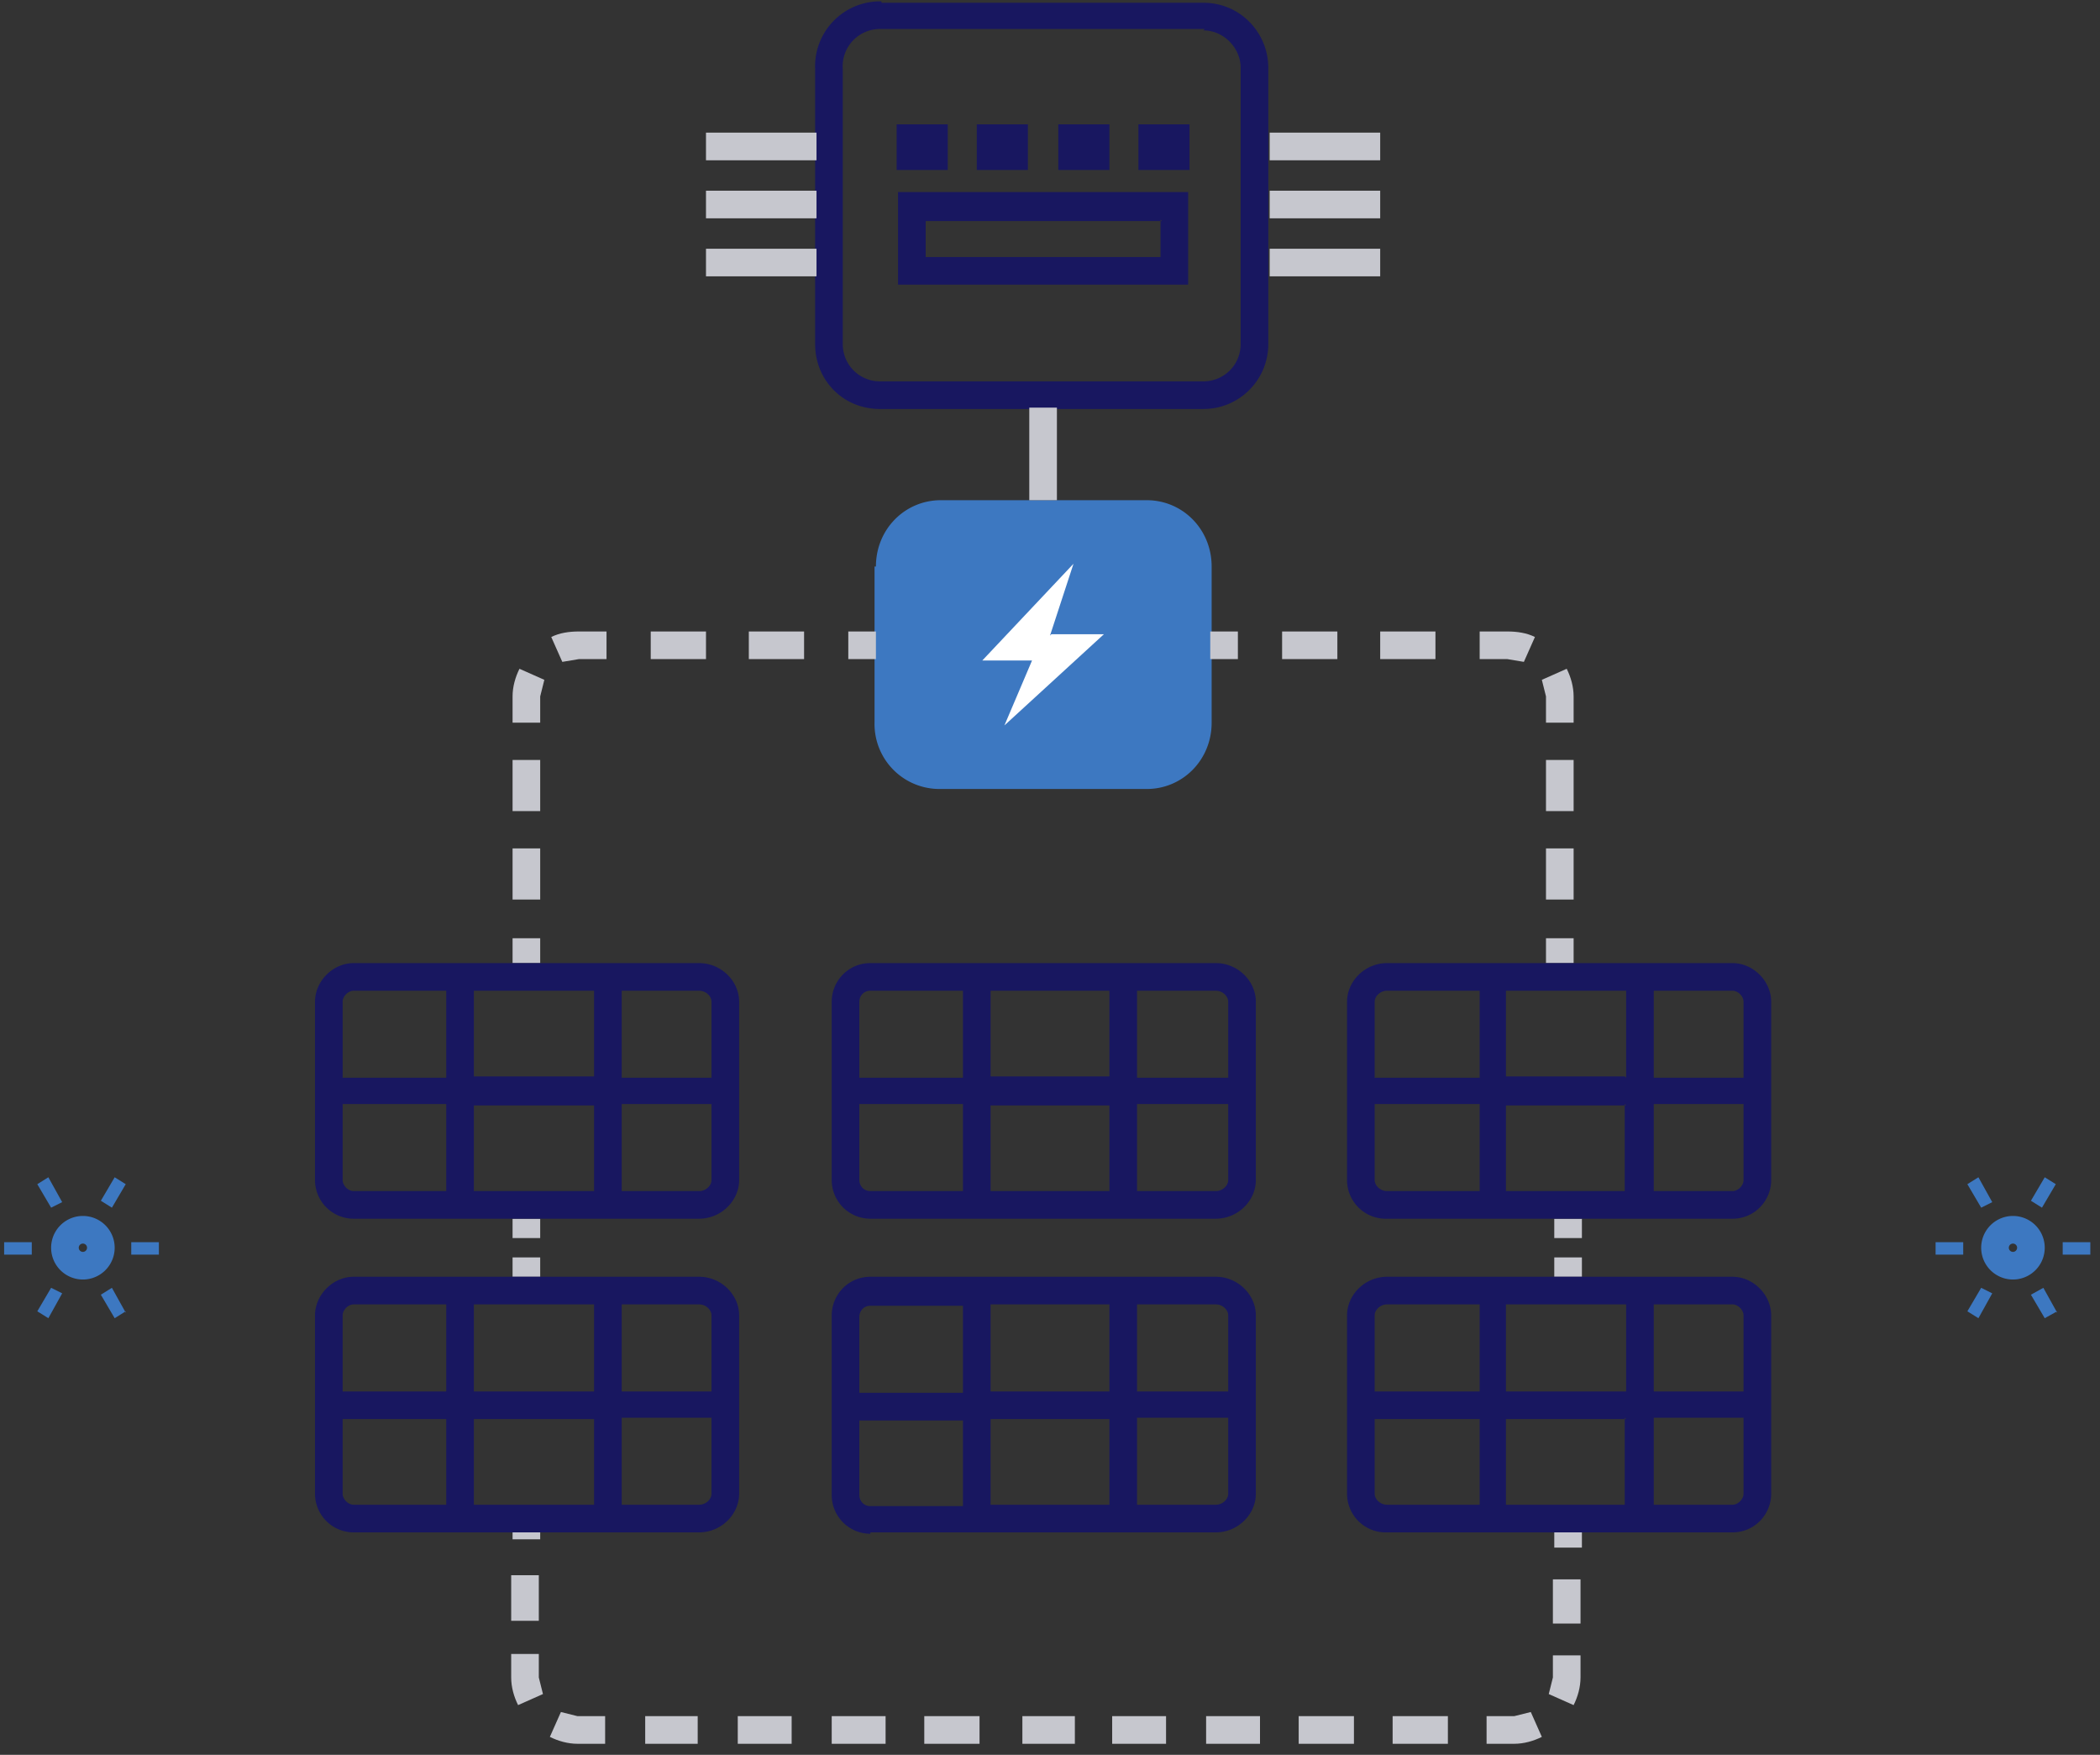
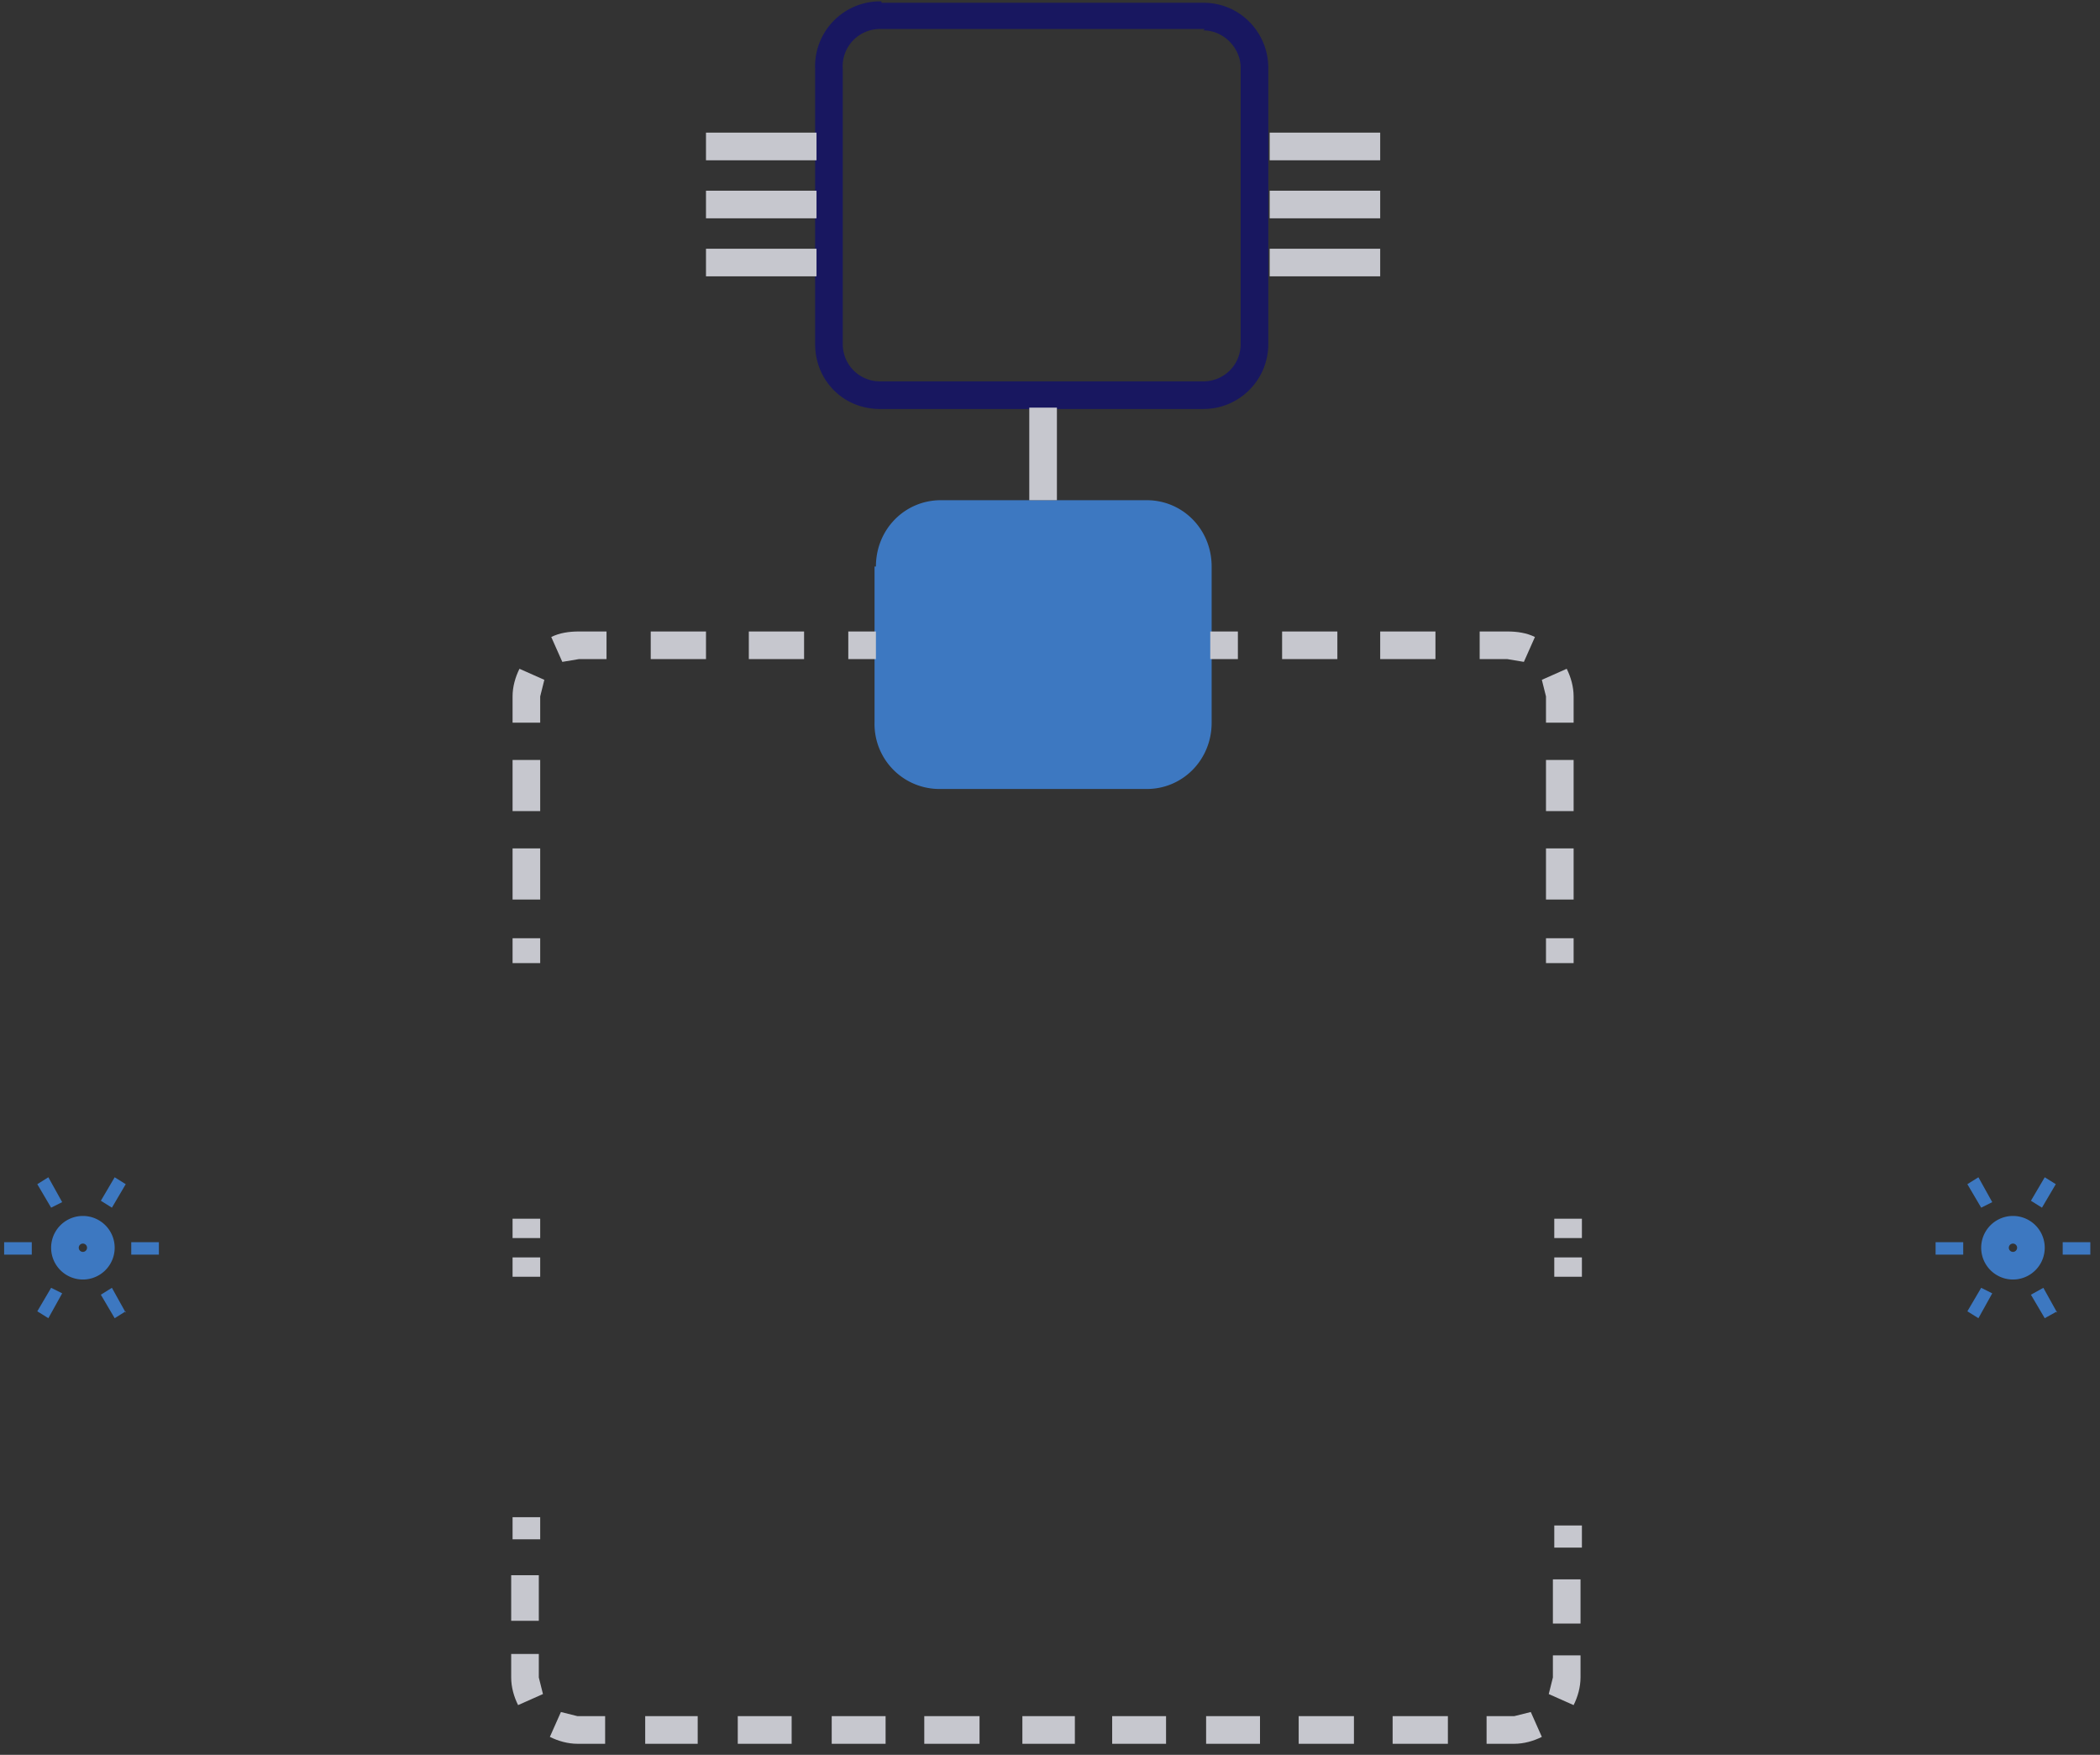
<svg xmlns="http://www.w3.org/2000/svg" width="152" height="127" fill="none">
  <rect width="100%" height="100%" fill="#333333" stroke="none" />
  <path fill="#C6C7CE" fill-rule="evenodd" d="M112.5 89.6v-1.4h2v1.4h-2Zm0 2.8V91h2v1.4h-2ZM37.1 89.6v-1.4h2v1.4h-2Zm0 2.8V91h2v1.4h-2Z" clip-rule="evenodd" />
  <path fill="#181760" fill-rule="evenodd" d="M87.2 2.1H63.8A2.7 2.7 0 0 0 61 5v19.9c0 1.5 1.2 2.7 2.7 2.7h23.4c1.5 0 2.7-1.2 2.7-2.7v-20c0-1.4-1.2-2.7-2.7-2.7ZM63.8.1A4.7 4.7 0 0 0 59 5v19.9c0 2.6 2 4.7 4.7 4.7h23.4c2.6 0 4.7-2.1 4.7-4.7v-20c0-2.5-2-4.7-4.7-4.7H63.8Z" clip-rule="evenodd" />
  <path fill="#3d78c1" d="M63.4 41c0-2.7 2.1-4.8 4.7-4.8H83c2.6 0 4.7 2.1 4.7 4.8v11.3c0 2.7-2.1 4.8-4.7 4.8H68a4.7 4.7 0 0 1-4.7-4.8V41Z" />
  <path fill="#C6C7CE" fill-rule="evenodd" d="M92 9.6h7.9v2h-8v-2ZM92 13.8h7.9v2h-8v-2ZM92 18h7.9v2h-8v-2ZM51.1 9.6h8v2h-8v-2ZM51.1 13.8h8v2h-8v-2ZM74.5 36.2v-6.7h2v6.7h-2ZM113.9 67.9v1.8h-2v-1.8h2Zm0-6.5v3.7h-2v-3.7h2Zm0-6.4v3.7h-2V55h2Zm0-4.6v1.9h-2v-1.9l-.3-1.2 1.8-.8c.3.6.5 1.3.5 2Zm-4.8-4.7c.7 0 1.4.1 2 .4l-.8 1.8-1.2-.2h-2v-2h2Zm-16.4 0h4.1v2h-4v-2Zm-5.1 0h2v2h-2v-2Zm12.3 0h4v2h-4v-2ZM37.1 67.9v1.8h2v-1.8h-2Zm0-6.5v3.7h2v-3.7h-2Zm0-6.4v3.7h2V55h-2Zm0-4.6v1.9h2v-1.9l.3-1.2-1.8-.8c-.3.6-.5 1.3-.5 2Zm4.8-4.7c-.7 0-1.4.1-2 .4l.8 1.8 1.2-.2h2v-2h-2Zm16.4 0h-4.1v2h4v-2Zm5.1 0h-2v2h2v-2Zm-12.3 0h-4v2h4v-2ZM37.1 111.4v-1.6h2v1.6h-2Zm77.4-1v1.6h-2v-1.6h2ZM37 117.2V114h2v3.3h-2Zm77.4-2.9v3.2h-2v-3.2h2Zm-77.4 7v-1.6h2v1.7l.3 1.2-1.8.8c-.3-.6-.5-1.3-.5-2Zm77.4-1.5v1.6c0 .7-.2 1.4-.5 2l-1.8-.8.3-1.2v-1.6h2Zm-2.8 5.9c-.6.3-1.3.5-2 .5h-2v-2h2l1.2-.3.8 1.8Zm-69.8.5c-.7 0-1.4-.2-2-.5l.8-1.8 1.2.3h2v2h-2Zm63 0h-4v-2h4v2Zm-6.8 0h-4v-2h4v2Zm-13.6 0h-3.9v-2h3.9v2Zm6.8 0h-3.9v-2h3.9v2Zm-13.6 0H74v-2h3.8v2Zm-6.7 0h-4v-2h4v2Zm-13.6 0h-3.9v-2h3.9v2Zm6.8 0h-3.9v-2h3.9v2Zm-13.6 0h-3.8v-2h3.8v2ZM51.1 18h8v2h-8v-2Z" clip-rule="evenodd" />
-   <path fill="#181760" fill-rule="evenodd" d="M84.1 16H67v2.6H84v-2.7ZM65 14v6.6H86v-6.7H65ZM64.9 9v3.3h3.7V9h-3.7ZM76.6 9v3.3h3.7V9h-3.7ZM82.4 9v3.3h3.7V9h-3.7ZM70.7 9v3.3h3.7V9h-3.7Z" clip-rule="evenodd" />
-   <path fill="#fff" d="m76 46 1.7-5.2-6.6 7h3.6l-2 4.7 7.2-6.6h-3.8Z" />
-   <path fill="#181760" fill-rule="evenodd" d="M80.3 78v-6.3h-8.6v6.2h8.6Zm2 0v-6.3H88c.5 0 .9.4.9.8V78h-6.6Zm-2 2h-8.6v6.2h8.6v-6.3Zm2 6.2v-6.3h6.6v5.5c0 .4-.4.8-.9.8h-5.7Zm-19.3 2a2.8 2.8 0 0 1-2.8-2.8V72.5c0-1.5 1.2-2.8 2.8-2.8h25c1.6 0 2.9 1.3 2.9 2.8v12.9c0 1.5-1.3 2.8-2.9 2.8H63Zm6.7-16.5H63c-.5 0-.8.4-.8.8V78h7.5v-6.2Zm0 8.2h-7.5v5.5c0 .4.3.8.8.8h6.7v-6.3ZM117.7 78v-6.3H109v6.2h8.6Zm2 0v-6.3h5.7c.4 0 .8.4.8.8V78h-6.5Zm-2 2H109v6.2h8.6v-6.3Zm2 6.2v-6.3h6.5v5.5c0 .4-.4.8-.8.8h-5.7Zm-19.3 2a2.8 2.8 0 0 1-2.9-2.8V72.5c0-1.5 1.3-2.8 2.9-2.8h25c1.5 0 2.8 1.3 2.8 2.8v12.9c0 1.5-1.2 2.8-2.8 2.8h-25Zm6.7-16.5h-6.7c-.5 0-.9.4-.9.8V78h7.6v-6.2Zm0 8.2h-7.6v5.5c0 .4.4.8.9.8h6.7v-6.3ZM43 78v-6.3h-8.7v6.2H43Zm2 0v-6.3h5.6c.5 0 .9.4.9.8V78h-6.6Zm-2 2h-8.7v6.2H43v-6.3Zm2 6.2v-6.3h6.5v5.5c0 .4-.4.8-.9.8H45Zm-19.4 2a2.8 2.8 0 0 1-2.8-2.8V72.5c0-1.5 1.3-2.8 2.8-2.8h25c1.6 0 2.9 1.3 2.9 2.8v12.9c0 1.5-1.3 2.8-2.9 2.8h-25Zm6.7-16.5h-6.7c-.4 0-.8.4-.8.8V78h7.5v-6.2Zm0 8.2h-7.5v5.5c0 .4.4.8.8.8h6.7v-6.3ZM80.3 100.7v-6.3h-8.6v6.3h8.6Zm2 0v-6.3H88c.5 0 .9.4.9.8v5.5h-6.6Zm-2 2h-8.6v6.2h8.6v-6.3Zm2 6.2v-6.3h6.6v5.5c0 .4-.4.8-.9.8h-5.7ZM63 111a2.8 2.8 0 0 1-2.8-2.8V95.2c0-1.5 1.2-2.8 2.8-2.8h25c1.6 0 2.9 1.3 2.9 2.8v12.9c0 1.5-1.3 2.8-2.9 2.8H63Zm6.7-16.5H63c-.5 0-.8.4-.8.8v5.5h7.5v-6.3Zm0 8.3h-7.5v5.4c0 .4.3.8.8.8h6.7v-6.3ZM117.7 100.7v-6.3H109v6.3h8.6Zm2 0v-6.3h5.7c.4 0 .8.4.8.8v5.5h-6.5Zm-2 2H109v6.2h8.6v-6.3Zm2 6.2v-6.3h6.5v5.5c0 .4-.4.8-.8.8h-5.7Zm-19.3 2a2.8 2.8 0 0 1-2.9-2.8V95.2c0-1.5 1.3-2.8 2.9-2.8h25c1.5 0 2.8 1.3 2.8 2.8v12.9c0 1.5-1.2 2.8-2.8 2.8h-25Zm6.7-16.5h-6.7c-.5 0-.9.4-.9.8v5.5h7.6v-6.3Zm0 8.3h-7.6v5.4c0 .4.4.8.9.8h6.7v-6.3ZM43 100.7v-6.3h-8.7v6.3H43Zm2 0v-6.3h5.6c.5 0 .9.4.9.8v5.5h-6.6Zm-2 2h-8.7v6.2H43v-6.3Zm2 6.2v-6.3h6.5v5.5c0 .4-.4.8-.9.8H45Zm-19.4 2a2.8 2.8 0 0 1-2.8-2.8V95.2c0-1.5 1.3-2.8 2.8-2.8h25c1.6 0 2.9 1.3 2.9 2.8v12.9c0 1.5-1.3 2.8-2.9 2.8h-25Zm6.7-16.5h-6.7c-.4 0-.8.4-.8.8v5.5h7.5v-6.3Zm0 8.3h-7.5v5.4c0 .4.4.8.8.8h6.7v-6.3Z" clip-rule="evenodd" />
  <path fill="#3d78c1" fill-rule="evenodd" d="M6 90.6a.3.3 0 1 0 0-.6.3.3 0 0 0 0 .6Zm0 2A2.3 2.3 0 1 0 6 88a2.3 2.3 0 0 0 0 4.6ZM11.5 89.9h-2v.9h2v-1Zm-9.2 0h-2v.9h2v-1ZM9.1 95l-1-1.8-.8.5 1 1.7.8-.5Zm-4.6-8-1-1.8-.8.5 1 1.7.8-.4ZM3.5 95.4l1-1.8-.8-.4-1 1.7.8.5Zm4.6-8 1-1.7-.8-.5-1 1.7.8.5ZM145.7 90.6a.3.3 0 1 0 0-.6.3.3 0 0 0 0 .6Zm0 2a2.3 2.3 0 1 0 0-4.6 2.3 2.3 0 0 0 0 4.6ZM151.3 89.9h-2v.9h2v-1Zm-9.2 0h-2v.9h2v-1ZM148.9 95l-1-1.8-.9.5 1 1.7.9-.5Zm-4.7-8-1-1.8-.8.5 1 1.7.8-.4ZM143.2 95.4l1-1.8-.8-.4-1 1.7.8.5Zm4.6-8 1-1.7-.8-.5-1 1.7.8.5Z" clip-rule="evenodd" />
</svg>